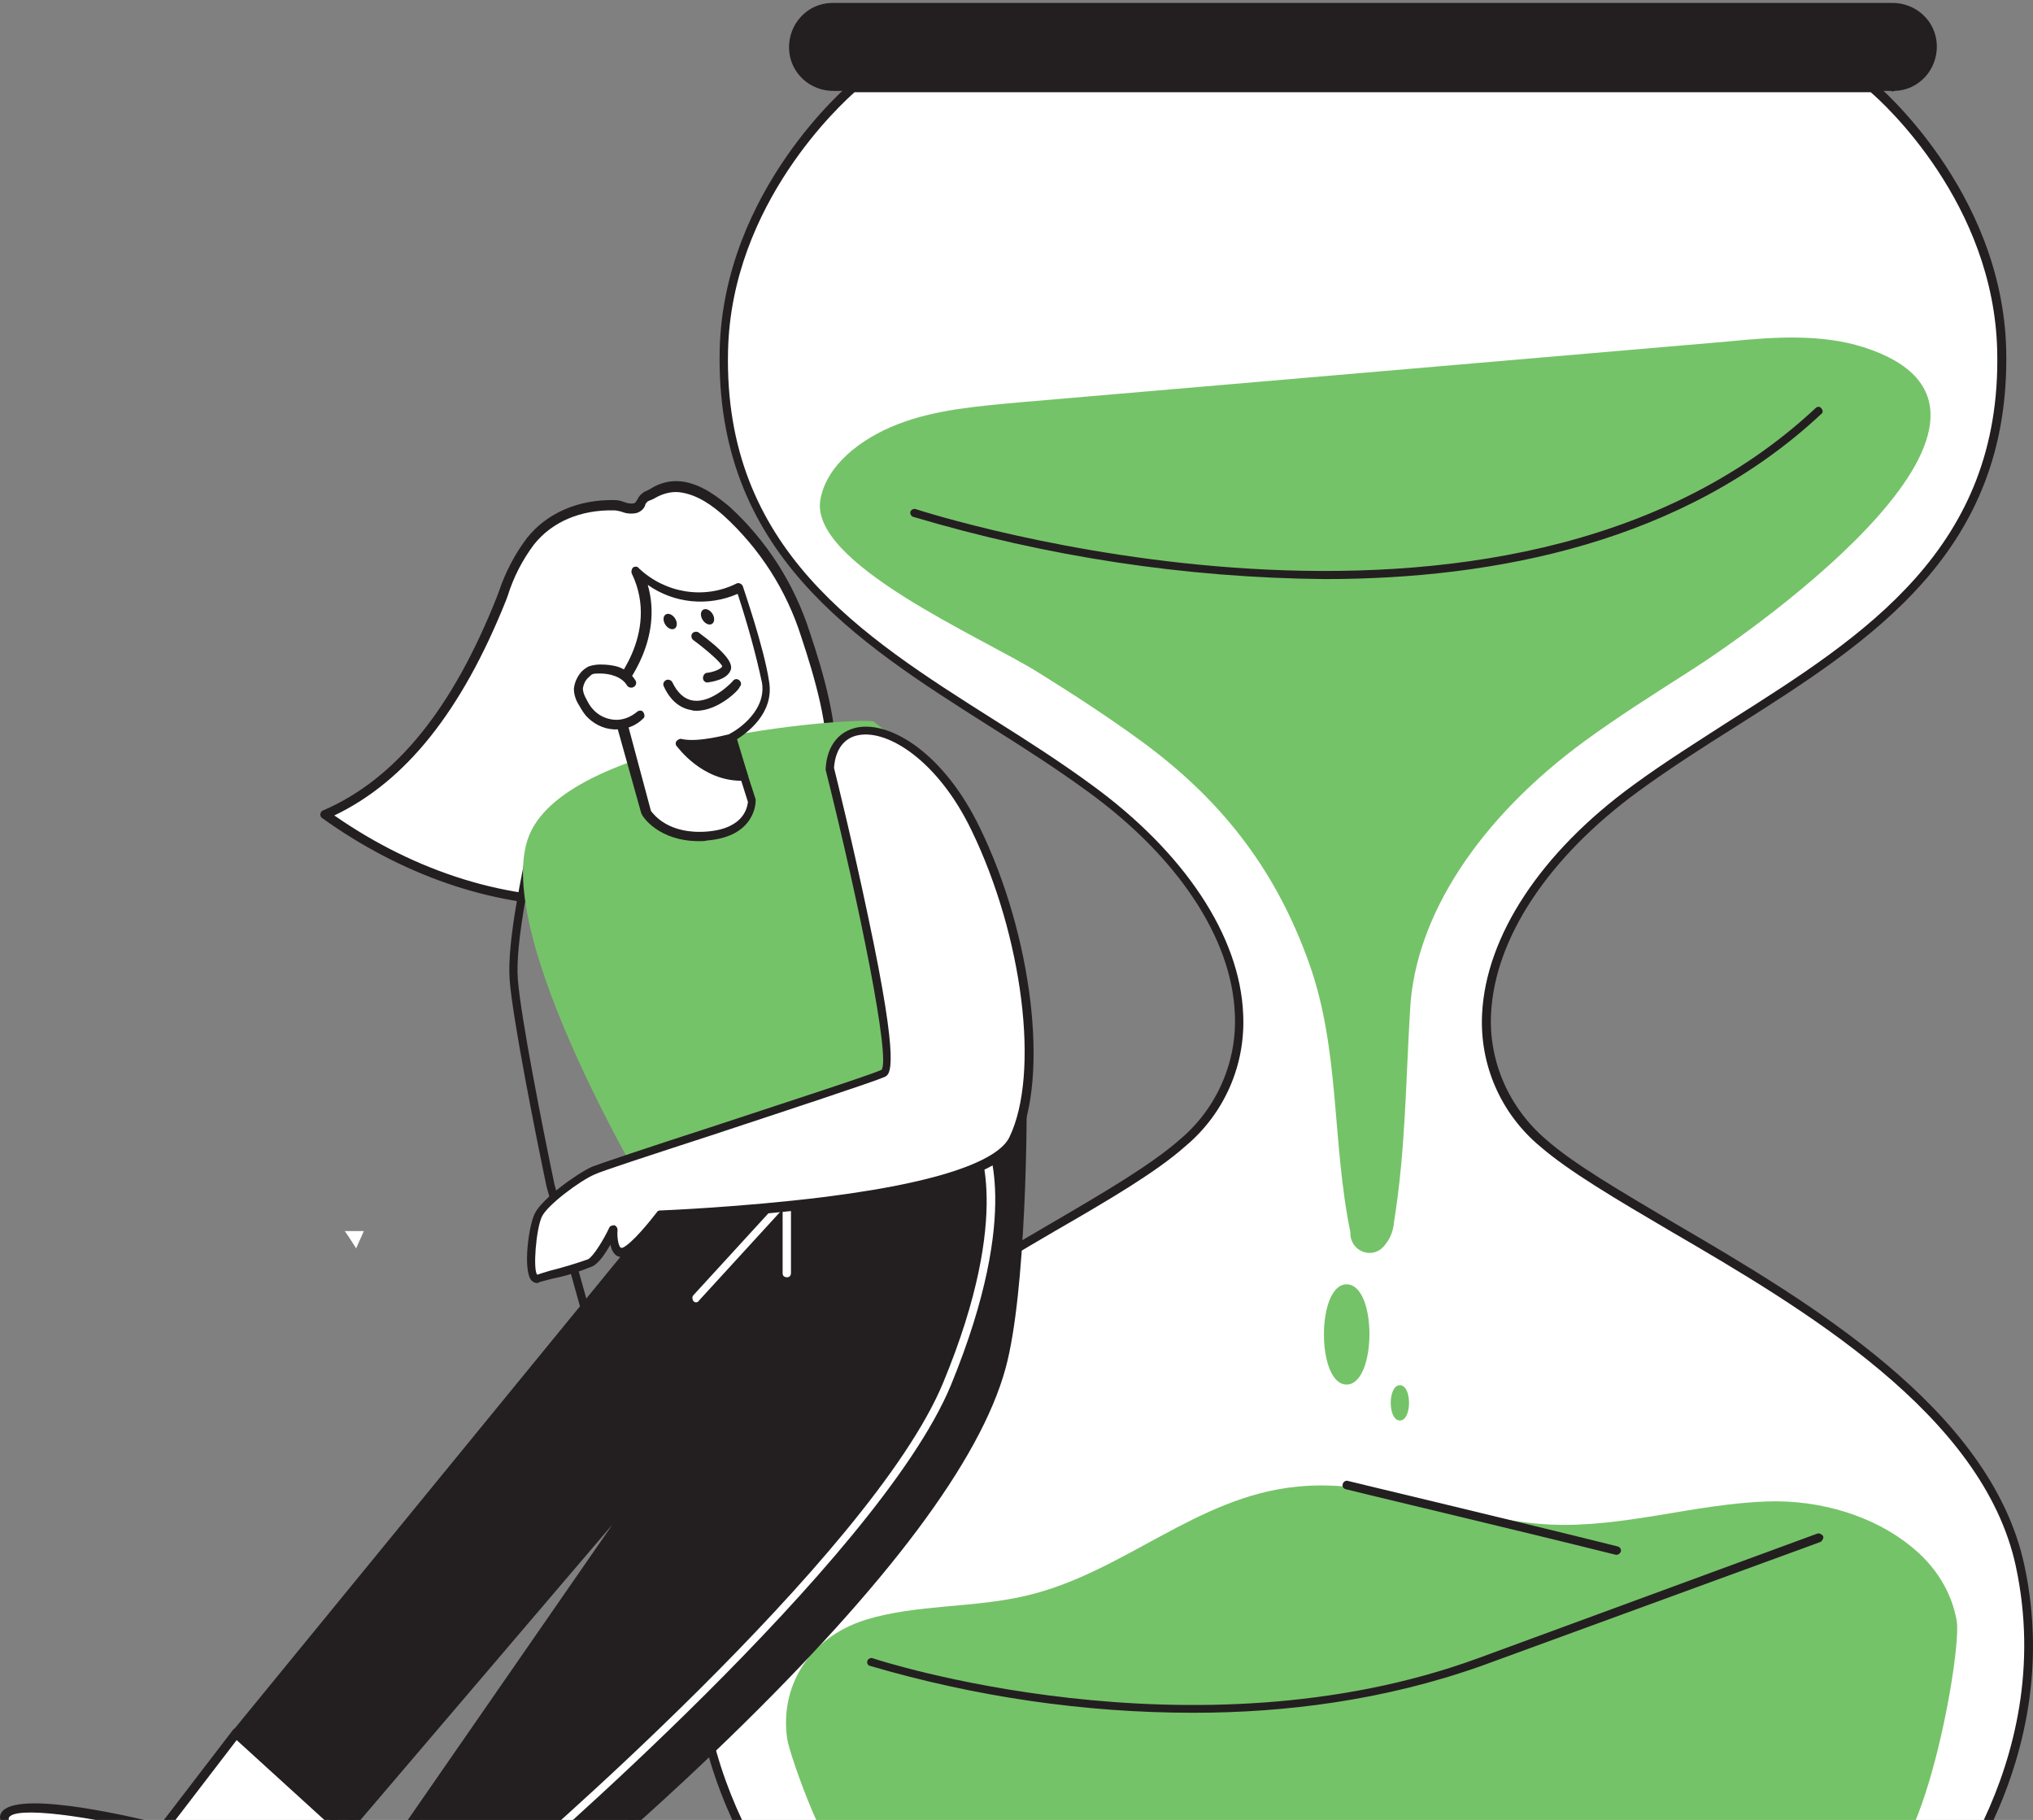
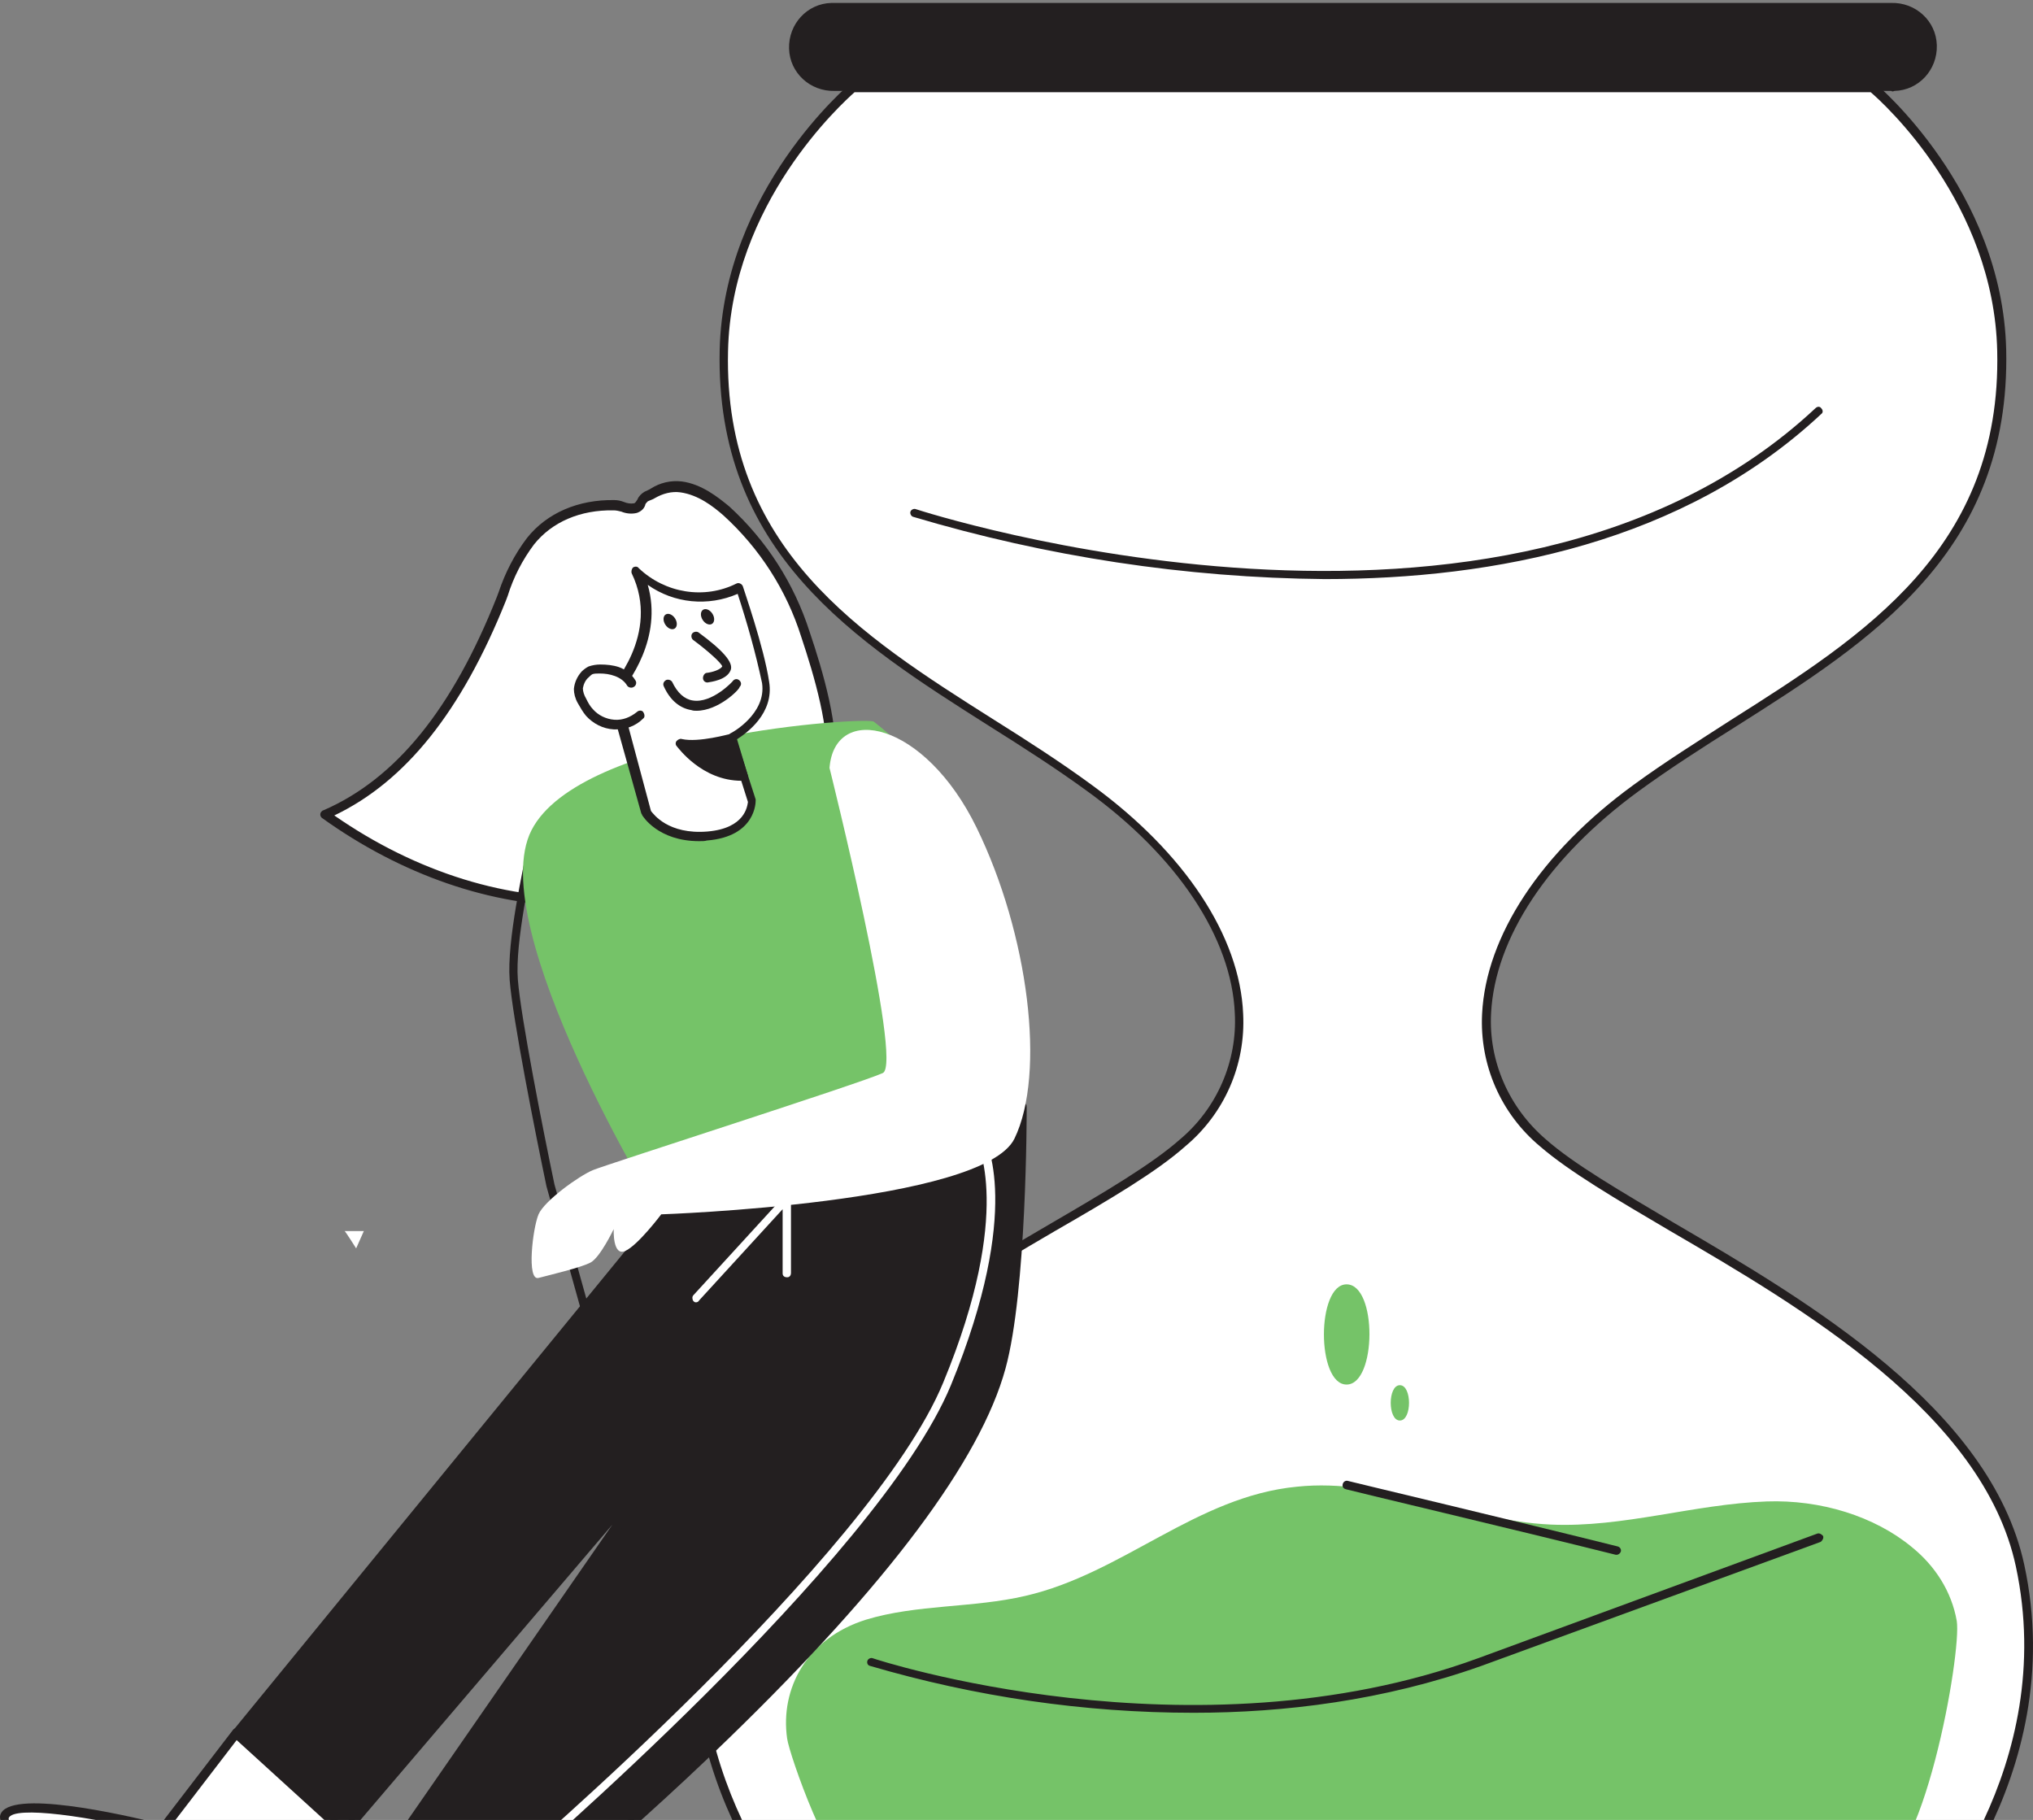
<svg xmlns="http://www.w3.org/2000/svg" width="248" height="222" viewBox="0 0 248 222" fill="none">
  <rect x="0" y="0" width="248" height="222" fill="#808080" stroke="none" />
  <path d="M246.377 190.987C252.096 217.314 233.135 236.432 233.135 236.432H99.388C99.388 236.432 80.427 217.314 86.147 190.987C91.867 164.661 132.139 150.244 144.362 139.432C156.585 128.619 152.276 110.206 133.001 96.181C113.727 82.156 87.635 73.224 88.341 42.824C88.811 23.392 104.089 10.7 104.089 10.7H228.434C228.434 10.7 243.791 23.314 244.183 42.824C244.888 73.224 218.797 82.156 199.522 96.181C180.248 110.206 175.86 128.619 188.161 139.432C200.384 150.244 240.657 164.661 246.377 190.987Z" fill="white" />
  <path d="M233.057 236.901H99.388C99.232 236.901 99.153 236.823 98.997 236.745C98.84 236.588 79.879 217.157 85.598 190.831C89.751 171.791 112.003 158.706 128.222 149.226C134.803 145.386 140.523 142.017 143.971 138.962C148.437 135.201 150.944 129.481 150.631 123.605C150.239 114.437 143.657 104.487 132.61 96.495C128.849 93.752 124.696 91.088 120.7 88.581C104.246 78.16 87.244 67.348 87.792 42.667C88.262 23.157 103.619 10.307 103.776 10.151C103.854 10.072 104.011 9.994 104.089 9.994H228.434C228.591 9.994 228.669 9.994 228.747 10.151C228.904 10.307 244.261 23.157 244.731 42.667C245.28 67.348 228.277 78.16 211.823 88.581C207.827 91.088 203.675 93.752 199.914 96.495C188.866 104.565 182.363 114.437 181.893 123.605C181.58 129.481 184.087 135.122 188.553 138.962C192 142.017 197.72 145.308 204.302 149.226C220.52 158.706 242.772 171.791 246.925 190.831C252.645 217.157 233.684 236.588 233.527 236.745C233.37 236.901 233.214 236.901 233.057 236.901ZM99.623 235.883H232.9C234.624 234.002 251.156 215.59 245.907 191.066C241.911 172.496 219.894 159.568 203.753 150.166C197.093 146.248 191.374 142.879 187.848 139.823C183.068 135.827 180.483 129.873 180.796 123.683C181.266 114.202 187.926 104.017 199.209 95.79C203.048 92.969 207.201 90.383 211.197 87.798C227.415 77.534 244.183 66.878 243.634 42.824C243.243 24.803 229.766 12.58 228.199 11.248H104.246C102.757 12.58 89.203 24.803 88.811 42.824C88.262 66.956 105.03 77.534 121.249 87.798C125.244 90.305 129.397 92.969 133.236 95.79C144.519 104.017 151.257 114.202 151.649 123.683C151.963 129.873 149.377 135.827 144.597 139.823C141.072 142.957 135.352 146.327 128.692 150.166C112.63 159.568 90.613 172.496 86.539 191.066C81.367 215.59 97.9 234.002 99.623 235.883Z" fill="#231F20" />
-   <path d="M126.733 82.078C130.886 84.664 135.117 87.406 139.191 90.383C149.612 97.984 155.88 106.759 159.719 117.572C163.48 128.149 162.462 139.353 164.734 150.323C164.656 151.655 165.674 152.752 166.928 152.83C167.79 152.908 168.573 152.438 169.043 151.733C169.67 150.949 169.983 150.009 170.062 148.991C171.472 140.215 171.472 131.988 172.021 123.056C172.647 111.695 180.483 99.786 193.332 90.383C197.407 87.406 201.638 84.742 205.79 82.078C215.114 76.202 251.548 50.111 227.337 42.354C222.166 40.708 216.368 41.1 210.883 41.648L124.226 49.092C119.211 49.562 114.119 49.954 109.496 51.756C104.873 53.558 100.877 56.77 100.094 60.845C98.526 68.68 119.917 77.769 126.733 82.078Z" fill="#75C368" />
  <path d="M233.214 188.715C228.669 184.954 222.088 182.917 215.506 183.152C206.652 183.466 198.034 186.365 189.18 185.973C178.681 185.503 168.73 180.253 158.231 181.35C145.93 182.525 136.997 191.928 125.088 194.67C118.741 196.159 111.846 195.688 105.657 197.569C98.37 199.841 95.157 206.031 96.019 212.064C96.254 213.944 101.426 228.753 104.325 228.753H228.199C234.546 228.753 239.325 201.565 238.698 197.726C238.071 194.121 236.034 190.987 233.214 188.715Z" fill="#75C368" />
  <path d="M101.817 0.906H230.706C233.37 0.906 235.564 3.099 235.564 5.763C235.564 8.427 233.37 10.621 230.706 10.621H101.817C99.153 10.621 96.96 8.427 96.96 5.763C96.96 3.099 99.153 0.906 101.817 0.906Z" fill="#231F20" />
  <path d="M230.706 11.091H101.817C98.84 11.169 96.332 8.897 96.254 5.92C96.176 2.943 98.448 0.435 101.425 0.357C101.582 0.357 101.66 0.357 101.817 0.357H230.706C233.684 0.279 236.191 2.551 236.269 5.528C236.348 8.506 234.075 11.013 231.098 11.091C230.941 11.169 230.785 11.169 230.706 11.091ZM101.817 1.376C99.388 1.376 97.429 3.334 97.429 5.763C97.429 8.192 99.388 10.151 101.817 10.151H230.706C233.135 10.151 235.094 8.192 235.094 5.763C235.094 3.334 233.135 1.376 230.706 1.376H101.817Z" fill="#231F20" />
  <path d="M164.264 156.669C160.581 156.669 160.581 168.892 164.264 168.892C167.946 168.892 168.025 156.669 164.264 156.669Z" fill="#75C368" />
  <path d="M170.767 168.97C169.278 168.97 169.278 173.28 170.767 173.28C172.256 173.28 172.256 168.97 170.767 168.97Z" fill="#75C368" />
  <path d="M161.6 70.639C144.597 70.482 127.673 67.896 111.376 63.039C111.141 62.96 110.985 62.647 111.063 62.412C111.141 62.177 111.455 62.02 111.69 62.098C112.395 62.334 183.382 85.369 221.461 49.797C221.696 49.562 222.009 49.562 222.166 49.797C222.401 50.032 222.401 50.346 222.166 50.502C205.399 66.173 182.363 70.639 161.6 70.639Z" fill="#231F20" />
  <path d="M145.616 208.93C132.218 208.93 118.976 206.971 106.127 203.21C105.813 203.132 105.735 202.818 105.813 202.583C105.892 202.348 106.205 202.192 106.44 202.27C106.832 202.427 145.459 215.041 180.326 202.27L221.696 187.07C221.931 186.991 222.244 187.148 222.401 187.383C222.479 187.618 222.323 187.932 222.088 188.088L180.718 203.21C168.808 207.441 156.664 208.93 145.616 208.93Z" fill="#231F20" />
  <path d="M197.25 189.655H197.093C185.184 186.678 164.342 181.742 164.185 181.664C163.872 181.585 163.715 181.35 163.794 181.037C163.872 180.723 164.185 180.567 164.42 180.645C164.656 180.723 185.419 185.66 197.328 188.637C197.642 188.715 197.798 189.029 197.72 189.264C197.642 189.499 197.407 189.655 197.25 189.655Z" fill="#231F20" />
  <path d="M41.956 223.425L27.461 240.349C27.461 240.349 -0.51 224.6 0.508 221.466C1.527 218.332 19.704 223.033 19.704 223.033L28.715 211.281" fill="white" />
  <path d="M27.54 240.976C27.461 240.976 27.383 240.976 27.305 240.897C18.764 236.118 -0.981 224.6 0.038 221.388C1.057 218.175 14.847 221.309 19.626 222.485L28.401 211.045C28.558 210.81 28.95 210.732 29.185 210.889C29.42 211.045 29.498 211.437 29.342 211.672L29.263 211.751L20.253 223.503C20.096 223.66 19.861 223.738 19.626 223.738C11.086 221.545 1.605 220.213 1.057 221.78C0.821 223.582 14.455 232.435 27.383 239.722L41.565 223.112C41.8 222.877 42.113 222.877 42.348 223.033C42.583 223.268 42.583 223.582 42.426 223.817L27.931 240.741C27.853 240.897 27.696 240.976 27.54 240.976Z" fill="#231F20" />
  <path d="M88.576 62.412C87.009 61.001 85.128 59.748 83.091 59.434C81.289 59.199 80.349 59.904 78.86 60.61C78.233 60.845 78.233 61.785 77.606 62.02C76.98 62.255 75.726 61.628 74.942 61.628C71.025 61.55 67.264 62.882 64.757 66.016C63.111 68.053 62.171 70.639 61.153 73.067C56.843 83.88 50.34 94.693 39.684 99.394C49.321 106.289 61.074 110.598 72.827 109.893C78.625 109.58 84.188 107.934 89.281 105.27C93.277 103.076 100.485 98.61 101.269 93.674C101.974 88.973 99.702 81.843 98.291 77.455C96.411 71.657 93.12 66.486 88.576 62.412Z" fill="white" />
  <path d="M70.398 110.52C59.977 110.52 49.008 106.759 39.292 99.786C39.057 99.629 38.979 99.237 39.214 99.002C39.292 98.924 39.371 98.846 39.449 98.846C48.303 95.006 55.198 86.466 60.604 72.833L60.839 72.206C61.623 69.855 62.798 67.583 64.287 65.624C66.716 62.569 70.555 60.923 74.942 61.002C75.334 61.002 75.726 61.08 76.118 61.236C76.51 61.393 76.901 61.472 77.371 61.393C77.528 61.315 77.606 61.158 77.763 60.923C77.92 60.531 78.233 60.218 78.625 59.983C78.938 59.826 79.174 59.748 79.409 59.591C80.505 58.886 81.837 58.572 83.169 58.729C85.598 59.043 87.635 60.688 88.968 61.785C93.512 65.938 96.881 71.187 98.761 77.064C100.407 81.921 102.444 88.895 101.817 93.517C101.112 98.375 94.766 102.685 89.594 105.505C84.423 108.248 78.782 109.893 72.905 110.206C72.043 110.52 71.181 110.52 70.398 110.52ZM40.781 99.472C50.81 106.446 62.171 109.971 72.827 109.345C78.468 109.031 84.031 107.464 89.046 104.8C96.097 100.961 100.25 97.043 100.72 93.596C101.347 89.208 99.31 82.391 97.743 77.69C95.941 71.971 92.65 66.878 88.262 62.882C87.009 61.785 85.207 60.375 83.013 60.061C81.916 59.904 80.819 60.218 79.879 60.766C79.644 60.923 79.33 61.002 79.017 61.158C78.86 61.315 78.703 61.472 78.703 61.628C78.547 62.098 78.155 62.412 77.685 62.569C77.058 62.725 76.353 62.647 75.804 62.412C75.491 62.333 75.177 62.255 74.864 62.255C70.79 62.177 67.342 63.665 65.148 66.408C63.738 68.288 62.641 70.404 61.936 72.676L61.701 73.303C56.295 86.779 49.478 95.32 40.781 99.472Z" fill="#231F20" />
  <path d="M64.91 102.955C64.313 106.088 62.313 114.862 62.672 119.518C63.03 124.174 65.805 138.17 67.148 144.587L72.52 163.836" stroke="#231F20" />
  <path d="M106.597 88.033C105.813 87.406 70.79 89.6 64.835 101.274C58.88 112.949 80.505 148.207 80.505 148.207L124.774 134.966C124.696 134.887 127.908 104.643 106.597 88.033Z" fill="#75C368" />
  <path d="M89.281 89.992L91.71 97.749C91.71 97.749 91.866 101.588 86.303 102.058C80.74 102.528 78.86 99.237 78.86 99.237L74.786 84.664C74.786 84.664 81.446 77.69 77.606 69.777C80.975 72.989 85.99 73.851 90.221 71.814C90.221 71.814 92.728 79.179 93.433 83.332C94.139 87.484 89.281 89.992 89.281 89.992Z" fill="white" />
  <path d="M85.285 102.606C80.27 102.606 78.39 99.551 78.312 99.394C78.312 99.316 78.312 99.316 78.233 99.237L74.159 84.664C74.081 84.507 74.159 84.272 74.316 84.115C74.394 84.037 80.662 77.377 77.058 69.933C76.98 69.698 77.058 69.385 77.215 69.228C77.45 69.072 77.763 69.072 77.92 69.307C81.132 72.362 85.912 73.146 89.829 71.187C89.986 71.109 90.143 71.109 90.299 71.187C90.456 71.266 90.534 71.344 90.613 71.501C90.691 71.814 93.198 78.944 93.825 83.175C94.452 87.014 91.083 89.443 89.829 90.227L92.18 97.513C92.18 97.592 92.18 97.592 92.18 97.67C92.18 97.749 92.258 102.058 86.225 102.528C85.99 102.606 85.677 102.606 85.285 102.606ZM79.409 98.924C79.722 99.316 81.524 101.823 86.303 101.431C90.926 101.039 91.161 98.297 91.24 97.827L88.811 90.148C88.732 89.913 88.889 89.6 89.124 89.443C89.203 89.443 93.512 87.093 92.963 83.332C92.18 79.649 91.161 76.045 89.986 72.441C86.382 74.008 82.229 73.616 79.017 71.344C80.897 77.847 76.588 83.41 75.569 84.585L79.409 98.924Z" fill="#231F20" />
  <path d="M77.058 83.41C76.666 82.783 76.039 82.235 75.334 82C74.629 81.765 73.924 81.686 73.219 81.686C72.827 81.686 72.435 81.686 72.043 81.843C71.808 82 71.573 82.156 71.417 82.313C70.947 82.783 70.711 83.41 70.633 84.037C70.633 84.585 70.79 85.055 71.025 85.525C71.26 86.074 71.573 86.544 71.965 86.936C73.532 88.738 76.274 88.895 77.998 87.328" fill="white" />
  <path d="M75.178 88.973H74.864C73.532 88.894 72.357 88.268 71.495 87.328C71.103 86.857 70.79 86.309 70.477 85.76C70.163 85.212 70.006 84.585 70.006 84.037C70.085 83.253 70.398 82.548 70.947 81.921C71.182 81.686 71.495 81.451 71.808 81.294C72.279 81.138 72.749 81.059 73.219 81.059C74.002 81.059 74.786 81.138 75.491 81.373C76.353 81.686 77.058 82.235 77.528 83.018C77.685 83.253 77.606 83.645 77.293 83.802C77.058 83.958 76.666 83.88 76.51 83.645C76.196 83.097 75.648 82.705 75.021 82.47C74.394 82.235 73.767 82.156 73.14 82.156C72.827 82.156 72.514 82.156 72.279 82.235C72.122 82.313 71.965 82.47 71.808 82.626C71.417 82.94 71.182 83.488 71.103 83.958C71.103 84.35 71.26 84.82 71.495 85.212C71.73 85.682 71.965 86.152 72.357 86.544C72.984 87.249 73.924 87.719 74.942 87.798C75.961 87.876 76.901 87.484 77.685 86.857C77.92 86.622 78.312 86.622 78.468 86.857C78.625 87.092 78.703 87.484 78.468 87.641C77.528 88.581 76.353 88.973 75.178 88.973Z" fill="#231F20" />
  <path d="M84.893 77.612C84.893 77.612 89.046 80.589 88.654 81.53C88.262 82.47 86.382 82.627 86.382 82.627" fill="white" />
  <path d="M86.303 83.253C85.99 83.253 85.755 83.018 85.755 82.705C85.755 82.391 85.99 82.078 86.225 82.078C86.93 82 87.871 81.686 88.106 81.294C88.027 80.903 86.382 79.414 84.58 78.082C84.345 77.925 84.266 77.534 84.423 77.299C84.58 77.064 84.972 76.985 85.207 77.142C88.184 79.336 89.516 80.824 89.124 81.765C88.654 82.94 86.774 83.175 86.303 83.253Z" fill="#231F20" />
  <path d="M82.304 76.673C82.631 76.462 82.65 75.908 82.346 75.434C82.042 74.961 81.53 74.748 81.202 74.959C80.874 75.17 80.856 75.724 81.16 76.197C81.464 76.67 81.976 76.883 82.304 76.673Z" fill="#231F20" />
  <path d="M86.858 76.101C87.186 75.892 87.208 75.338 86.906 74.863C86.604 74.388 86.093 74.173 85.764 74.382C85.435 74.591 85.414 75.146 85.716 75.62C86.018 76.095 86.529 76.31 86.858 76.101Z" fill="#231F20" />
  <path d="M89.908 83.567C89.908 83.567 84.345 89.443 81.446 83.567H89.908Z" fill="white" />
  <path d="M84.972 86.701C84.736 86.701 84.58 86.701 84.345 86.623C82.934 86.388 81.759 85.447 80.975 83.724C80.819 83.41 80.975 83.097 81.289 82.94C81.524 82.862 81.837 82.94 81.994 83.175C82.621 84.507 83.483 85.29 84.501 85.447C86.852 85.839 89.438 83.097 89.438 83.018C89.673 82.783 89.986 82.783 90.221 83.018C90.456 83.253 90.456 83.567 90.221 83.802C90.221 84.115 87.635 86.701 84.972 86.701Z" fill="#231F20" />
  <path d="M89.281 89.992C89.281 89.992 85.207 91.167 83.013 90.618C83.013 90.618 85.912 94.771 90.691 94.615L89.281 89.992Z" fill="#231F20" />
  <path d="M90.456 95.241C85.598 95.241 82.699 91.167 82.543 91.01C82.386 90.853 82.386 90.54 82.543 90.383C82.699 90.227 82.934 90.07 83.169 90.148C85.207 90.618 89.046 89.521 89.124 89.521C89.438 89.443 89.751 89.6 89.829 89.913L91.24 94.614C91.318 94.771 91.24 95.006 91.161 95.084C91.083 95.241 90.926 95.32 90.691 95.32L90.456 95.241ZM84.423 91.323C85.912 92.812 87.792 93.831 89.908 94.066L88.889 90.697C87.4 91.088 85.912 91.245 84.423 91.323Z" fill="#231F20" />
  <path d="M124.696 134.966C124.696 134.966 124.696 157.296 122.11 166.698C114.745 193.416 60.761 236.118 60.761 236.118L48.851 224.287L81.681 176.962L41.956 223.503L28.793 211.515L80.505 148.285L124.696 134.966Z" fill="#231F20" />
  <path d="M60.839 236.667C60.682 236.667 60.526 236.588 60.447 236.51L48.46 224.679C48.224 224.522 48.224 224.209 48.381 223.974L74.707 185.973L42.426 223.817C42.191 224.052 41.878 224.052 41.643 223.895L28.48 211.907C28.245 211.672 28.245 211.359 28.401 211.124L80.114 147.894C80.192 147.815 80.27 147.737 80.427 147.737L124.539 134.496C124.696 134.417 124.931 134.496 125.009 134.574C125.166 134.652 125.244 134.809 125.244 135.044C125.244 135.984 125.245 157.531 122.659 166.933C119.603 178.138 108.242 193.26 89.046 211.907C74.786 225.776 61.231 236.51 61.074 236.588C61.074 236.588 60.917 236.667 60.839 236.667ZM49.635 224.209L60.917 235.335C65.854 231.417 114.745 191.614 121.64 166.542C123.913 158.236 124.148 139.745 124.226 135.671L80.819 148.677L29.577 211.359L41.956 222.642L81.289 176.571C81.446 176.336 81.838 176.257 82.073 176.492C82.308 176.649 82.386 177.041 82.151 177.276L49.635 224.209Z" fill="#231F20" />
  <path d="M62.171 228.675C62.014 228.675 61.858 228.596 61.779 228.518C61.623 228.283 61.623 228.048 61.858 227.813C62.328 227.421 106.283 189.89 115.059 168.657C123.756 147.659 119.133 139.275 119.133 139.197C118.976 138.962 119.055 138.648 119.29 138.491C119.525 138.335 119.838 138.413 119.995 138.648C120.23 138.962 124.853 147.424 115.999 168.97C107.145 190.36 62.955 228.126 62.563 228.518C62.406 228.675 62.328 228.675 62.171 228.675Z" fill="white" />
  <path d="M84.893 158.863C84.736 158.863 84.658 158.785 84.58 158.706C84.423 158.471 84.423 158.158 84.58 158.001L95.627 145.935C95.784 145.7 96.097 145.7 96.332 145.857C96.411 145.935 96.489 146.092 96.489 146.248V155.259C96.489 155.572 96.332 155.807 96.019 155.807C95.706 155.807 95.471 155.651 95.471 155.337C95.471 155.259 95.471 155.259 95.471 155.18V147.502L85.285 158.628C85.207 158.785 85.05 158.863 84.893 158.863Z" fill="white" />
  <path d="M101.19 93.674C101.19 93.674 110.201 129.716 107.693 130.891C105.186 132.067 74.081 142.017 72.357 142.722C70.633 143.428 66.402 146.483 65.697 148.129C64.992 149.774 64.208 156.277 65.697 155.886C67.186 155.494 70.868 154.632 72.043 154.005C73.219 153.378 74.864 149.931 74.864 149.931C74.864 149.931 74.707 153.3 76.274 152.595C77.841 151.89 80.662 148.129 80.662 148.129C80.662 148.129 119.916 146.797 123.756 138.883C127.595 130.97 125.479 113.967 119.133 100.961C112.786 87.954 101.817 85.682 101.19 93.674Z" fill="white" />
-   <path d="M65.54 156.513C65.227 156.513 64.992 156.356 64.835 156.199C63.738 154.945 64.522 149.382 65.227 148.051C66.089 146.248 70.32 143.193 72.2 142.331C72.984 142.017 79.252 139.902 86.538 137.551C95.784 134.496 106.205 131.126 107.537 130.5C108.634 129.168 104.951 110.833 100.72 93.909C100.72 93.831 100.72 93.831 100.72 93.753C100.877 91.01 102.287 89.208 104.559 88.738C108.634 87.954 115.137 91.872 119.525 100.961C125.95 114.124 127.987 131.362 124.147 139.353C120.387 147.189 84.501 148.756 80.819 148.834C80.192 149.696 77.92 152.595 76.431 153.222C76.039 153.457 75.569 153.378 75.177 153.143C74.786 152.83 74.551 152.36 74.472 151.811C73.846 152.908 73.062 154.084 72.278 154.475C70.711 155.102 69.066 155.651 67.421 155.964L65.932 156.356C65.697 156.434 65.618 156.513 65.54 156.513ZM101.739 93.674C101.974 94.615 104.089 103.155 105.891 111.774C109.887 130.5 108.555 131.048 107.929 131.362C106.518 131.988 96.019 135.436 86.774 138.492C79.8 140.764 73.297 142.879 72.513 143.271C70.711 144.055 66.715 147.032 66.089 148.442C65.383 150.009 64.992 154.945 65.54 155.494C66.01 155.337 66.48 155.181 67.029 155.024C68.596 154.632 70.163 154.162 71.73 153.613C72.435 153.222 73.689 151.106 74.316 149.774C74.394 149.539 74.707 149.461 74.942 149.461C75.177 149.539 75.334 149.774 75.334 150.009C75.256 150.871 75.412 151.968 75.726 152.203C75.804 152.203 75.883 152.203 75.961 152.203C77.136 151.655 79.33 148.912 80.114 147.894C80.192 147.737 80.349 147.659 80.505 147.659C80.584 147.659 90.456 147.267 100.563 146.013C117.331 143.898 122.11 140.842 123.129 138.727C126.89 130.97 124.774 114.202 118.506 101.274C114.432 92.812 108.32 88.973 104.716 89.678C102.992 89.992 101.895 91.402 101.739 93.674Z" fill="#231F20" />
  <path d="M42.035 150.166C42.113 150.166 43.445 152.282 43.445 152.282L44.385 150.166" fill="white" />
</svg>